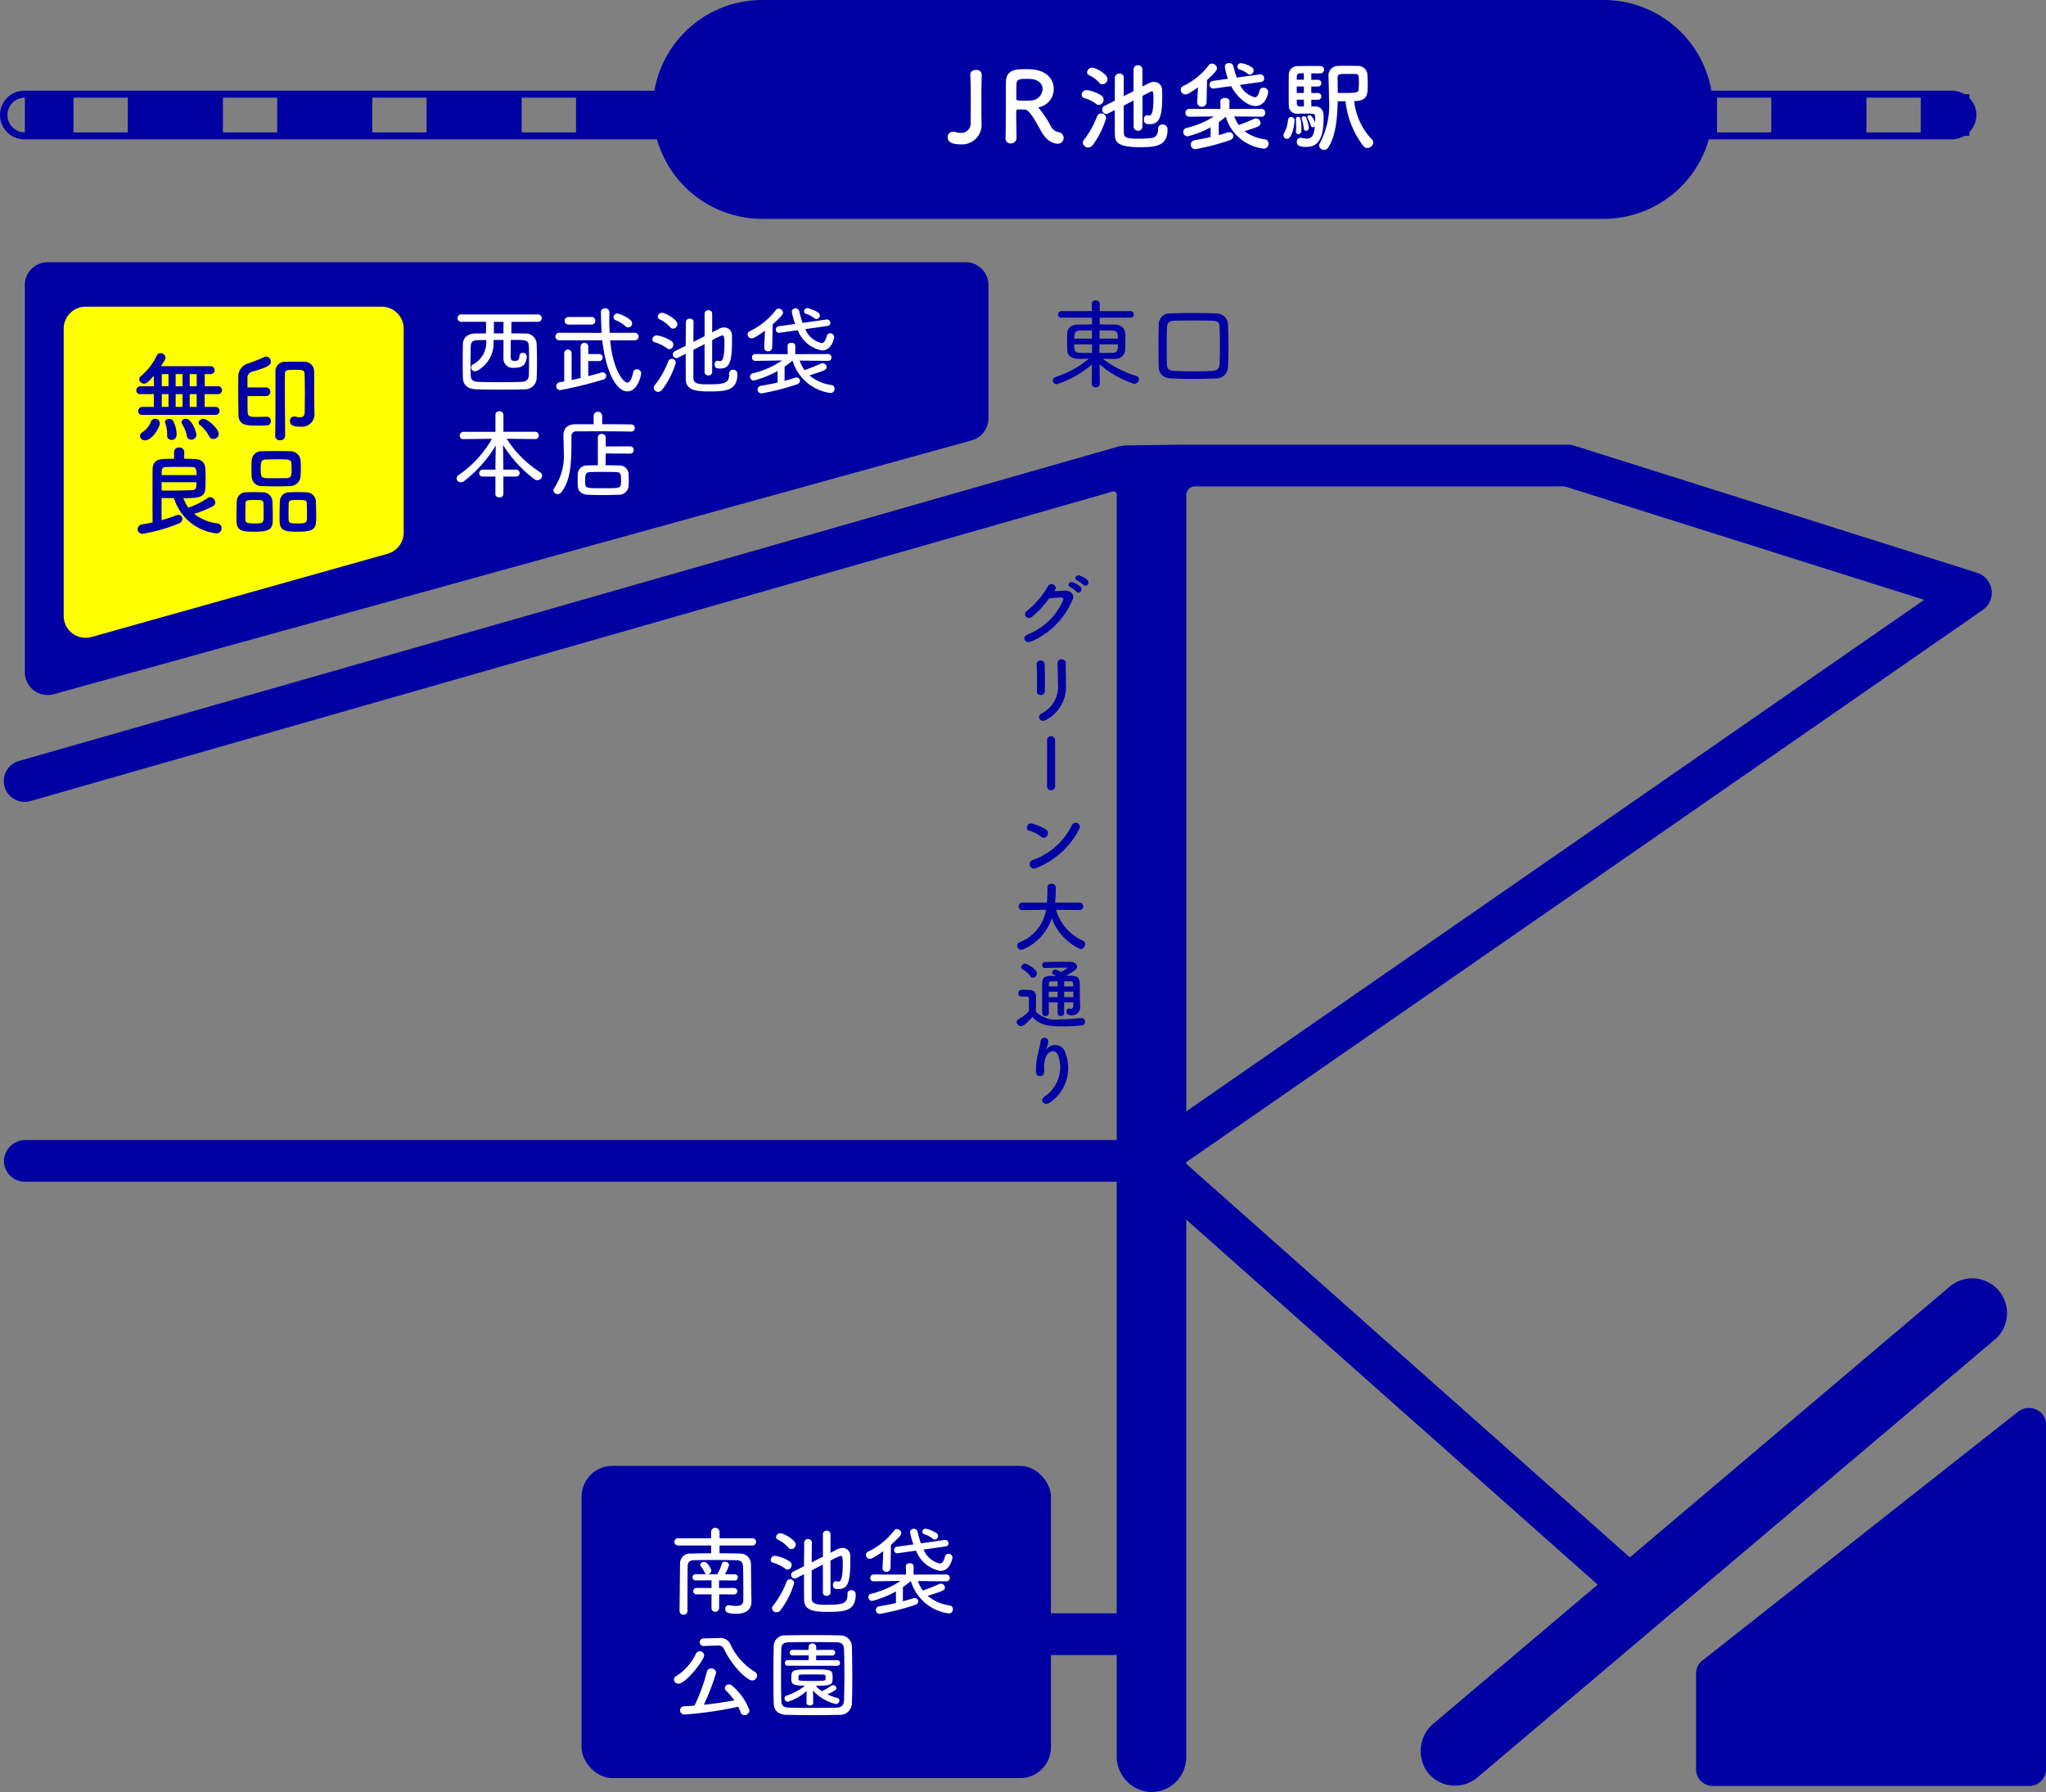
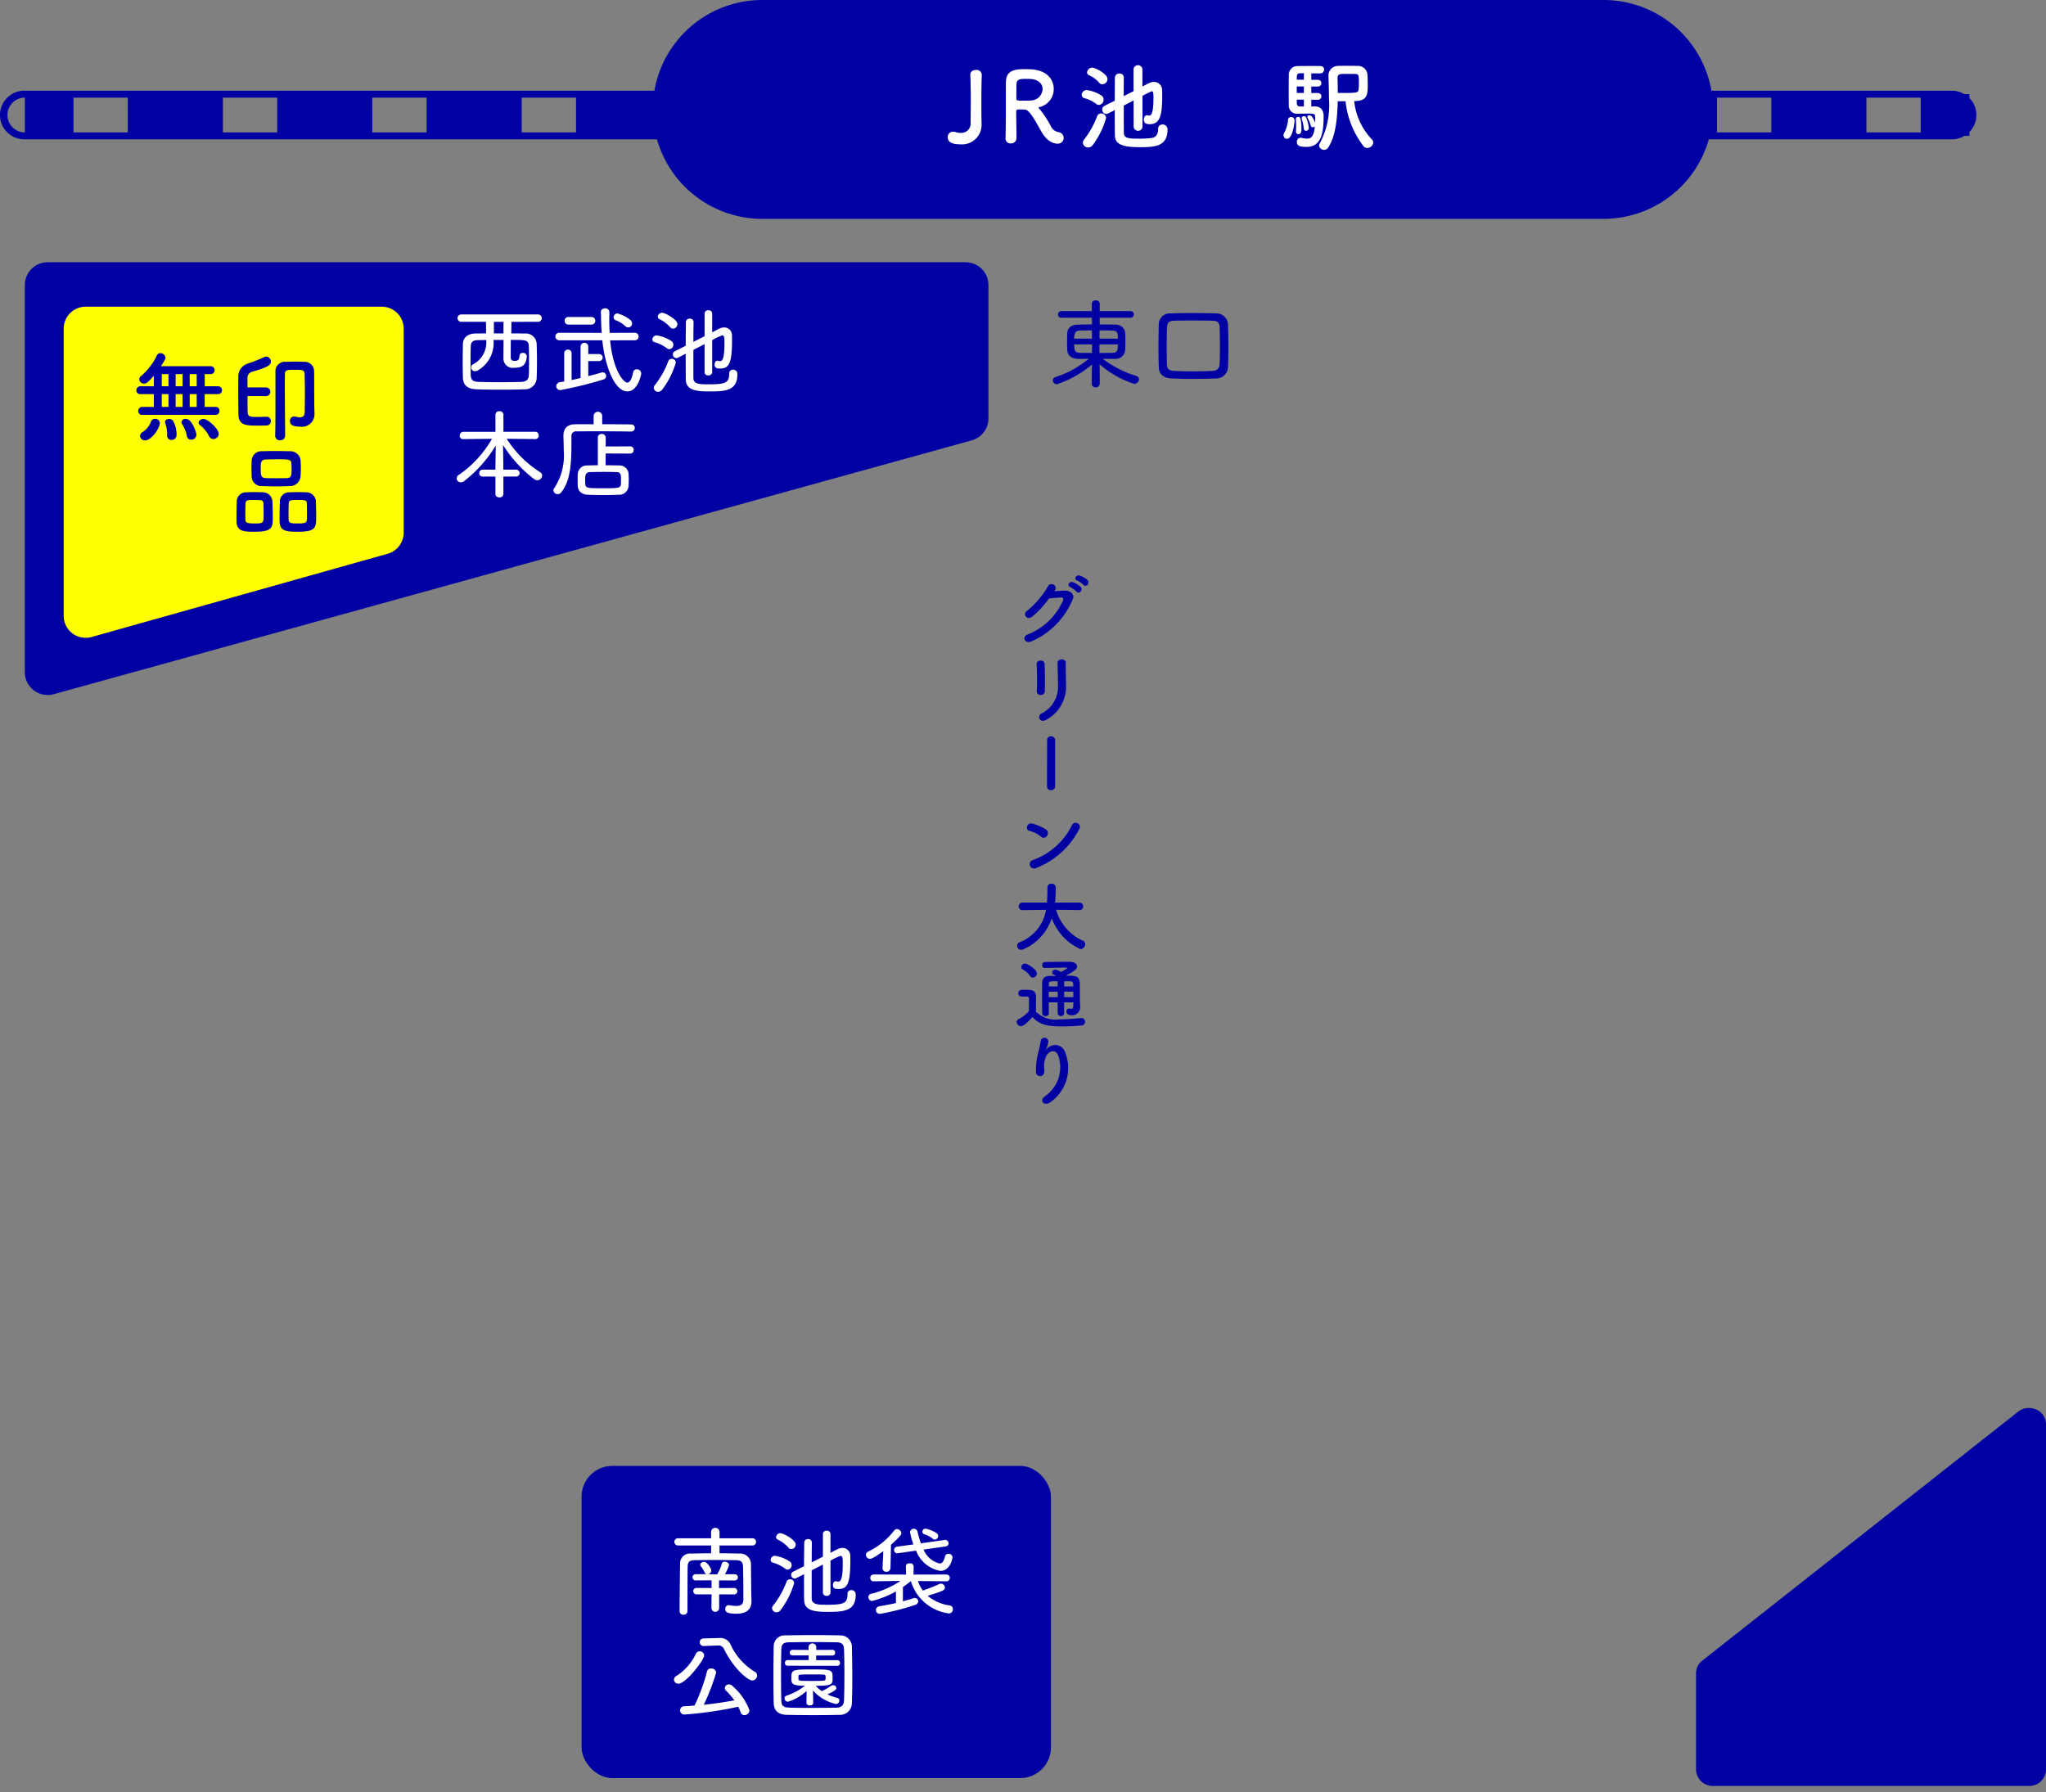
<svg xmlns="http://www.w3.org/2000/svg" viewBox="0 0 200.05 175.243">
  <rect x="0" y="0" width="200.05" height="175.243" fill="#808080" stroke="none" />
  <defs>
    <style>.a{fill:#0000a3;}.b{fill:#ff0;}.c{fill:#fff;}</style>
  </defs>
  <path class="a" d="M192.562,12.907a2.366,2.366,0,0,0,0-3.319V9.209h-.493a2.352,2.352,0,0,0-1.206-.34H2.428a2.379,2.379,0,0,0-.098,4.757q.049.001.098,0h188.435a2.352,2.352,0,0,0,1.206-.34h.493ZM21.794,9.548h5.312v3.4h-5.312Zm-9.3,3.4H7.185v-3.4h5.312Zm23.906-3.4h5.312v3.4h-5.309Zm14.609,0h5.312v3.4h-5.309Zm14.609,0h5.312v3.4h-5.309Zm14.609,0h5.312v3.4h-5.309Zm14.609,0h5.313v3.4h-5.31Zm14.609,0h5.312v3.4h-5.308Zm14.609,0h5.312v3.4h-5.312Zm14.609,0h5.312v3.4h-5.312Zm14.609,0h5.312v3.4h-5.312Zm14.609,0h5.312v3.4h-5.312Zm14.609,0h5.312v3.4h-5.312ZM.729,11.247a1.7,1.7,0,0,1,1.7-1.7v3.4A1.7,1.7,0,0,1,.729,11.247Z" />
  <path class="a" d="M74.53,0h82.259a10.702,10.702,0,0,1,10.702,10.701h0a10.702,10.702,0,0,1-10.702,10.701H74.53a10.702,10.702,0,0,1-10.702-10.701h0A10.702,10.702,0,0,1,74.53,0Z" />
  <path class="a" d="M2.428,27.877V65.736a2.231,2.231,0,0,0,2.816,2.153l89.756-24.822a2.231,2.231,0,0,0,1.646-2.157V27.877a2.231,2.231,0,0,0-2.231-2.231H4.659A2.231,2.231,0,0,0,2.428,27.877Z" />
-   <path class="a" d="M110.225,43.558a3.907,3.907,0,0,0-1.02.15L1.867,74.414a2.039,2.039,0,0,0,1.055,3.939q.034-.009.067-.019l105.822-30.272a.3.3,0,0,1,.379.286v63.136H2.543a2.116,2.116,0,0,0-2.154,1.931,2.039,2.039,0,0,0,1.927,2.145q.054.003.109.003h106.764v42.206h-8.357a2.116,2.116,0,0,0-2.151,1.93,2.039,2.039,0,0,0,1.927,2.145q.054.003.109.003h8.472v9.852a3.5,3.5,0,0,0,3.064,3.528,3.4,3.4,0,0,0,3.716-3.052q.016-.165.016-.33v-52.58l40.228,35.7-16.024,13.564a3.5,3.5,0,0,0-.577,4.821,3.4,3.4,0,0,0,4.78.523q.034-.027.067-.055l50.453-42.71a3.4,3.4,0,1,0-4.213-5.337q-.091.072-.178.15l-31.163,26.378-43.369-38.486v-.164l77.89-54.009c.019-.013.033-.03.052-.044a2.027,2.027,0,0,0,.158-.135,1.52,1.52,0,0,0,.141-.136c.041-.048.08-.1.118-.151a2.038,2.038,0,0,0,.119-.171c.031-.051.055-.107.081-.161a2.025,2.025,0,0,0,.088-.2c.007-.02.019-.038.025-.058.012-.039.015-.078.024-.117a2.042,2.042,0,0,0,.044-.211c.009-.065.013-.129.016-.194s0-.132,0-.2a1.358,1.358,0,0,0-.022-.2,1.941,1.941,0,0,0-.037-.193,1.825,1.825,0,0,0-.06-.19c-.023-.062-.045-.121-.073-.18a2.039,2.039,0,0,0-.1-.189c-.021-.035-.035-.071-.058-.105-.012-.018-.029-.031-.041-.049a2.025,2.025,0,0,0-.142-.167c-.043-.046-.084-.093-.13-.135a1.752,1.752,0,0,0-.154-.121,2.015,2.015,0,0,0-.17-.118c-.051-.03-.106-.055-.16-.081a2.018,2.018,0,0,0-.207-.089c-.02-.007-.037-.018-.057-.025l-39.417-12.439a2.037,2.037,0,0,0-.613-.094h-38.015Zm77.914,15.1-72.15,50.028V48.431a.867.867,0,0,1,.867-.867h35.886a1.622,1.622,0,0,1,.488.075Z" />
  <rect class="a" x="56.866" y="143.353" width="45.891" height="30.529" rx="3" />
  <path class="a" d="M199.131,137.86a1.745,1.745,0,0,0-1.746.142l-30.874,24.342a1.562,1.562,0,0,0-.677,1.276v9.445a1.631,1.631,0,0,0,1.671,1.587h30.874a1.631,1.631,0,0,0,1.671-1.587V139.277A1.58,1.58,0,0,0,199.131,137.86Z" />
  <path class="b" d="M6.227,32.141V60.224a2.15,2.15,0,0,0,2.732,2.07l28.944-8.141a2.15,2.15,0,0,0,1.568-2.07V32.141a2.15,2.15,0,0,0-2.15-2.15H8.378a2.15,2.15,0,0,0-2.15,2.15h-.001Z" />
  <path class="a" d="M13.921,40.572a.371.371,0,0,1-.409-.371.4.4,0,0,1,.391-.409q.009-0.0.018,0h1.123V38.544h-1.314a.363.363,0,0,1-.4-.371.4.4,0,0,1,.4-.4h1.314V36.736c-.552.657-.752.78-.952.78a.462.462,0,0,1-.476-.419.424.424,0,0,1,.171-.323,6.015,6.015,0,0,0,1.552-2.018.376.376,0,0,1,.343-.219.49.49,0,0,1,.5.447c0,.086-.048.219-.447.828h4.845a.386.386,0,1,1,0,.771h-.561v1.19h1.285a.386.386,0,1,1,0,.771h-1.291v1.247h1.057a.369.369,0,0,1,.39.39.373.373,0,0,1-.355.39q-.017.001-.035,0Zm-.234,2.075a.49.49,0,0,1,.266-.4,2.049,2.049,0,0,0,.79-.962.411.411,0,0,1,.419-.324.437.437,0,0,1,.467.4c0,.5-.8,1.7-1.438,1.7a.465.465,0,0,1-.5-.419Zm2.789-6.064h-.657v1.19h.657Zm0,1.961h-.657v1.247h.657Zm.276,4.474a.4.4,0,0,1-.41-.39q-0-.019.001-.038v-.1a3.124,3.124,0,0,0-.181-1.085.371.371,0,0,1-.029-.133c0-.2.2-.3.4-.3a.466.466,0,0,1,.39.181,2.825,2.825,0,0,1,.343,1.362.5.5,0,0,1-.486.514q-.014 0-.028,0Zm1.1-6.435h-.676v1.19h.676Zm0,1.961h-.676v1.247h.676Zm.847,4.455a.418.418,0,0,1-.428-.372,3.156,3.156,0,0,0-.467-1.152.365.365,0,0,1-.057-.181.38.38,0,0,1,.419-.333c.609,0,1.038,1.333,1.038,1.552a.5.5,0,0,1-.5.486Zm.533-6.416h-.685v1.19h.686Zm0,1.961h-.685v1.247h.686Zm1.628,4.388a.44.44,0,0,1-.409-.266,3.439,3.439,0,0,0-.9-1.1.3.3,0,0,1-.133-.238c0-.19.238-.362.485-.362.4,0,1.485.971,1.485,1.466a.524.524,0,0,1-.524.5Z" />
  <path class="a" d="M26.091,40.753a.392.392,0,0,1,.391.393l-.001.026a.411.411,0,0,1-.383.437L26.072,41.61c-.342.01-.628.01-.923.01-1.076,0-1.828-.01-1.837-1.124-.01-.685-.019-1.456-.019-2.208,0-.467,0-.933.009-1.361a1.326,1.326,0,0,1,.924-1.371,15.76,15.76,0,0,0,1.609-.638.51.51,0,0,1,.19-.048.482.482,0,0,1,.457.485c0,.257-.038.5-1.847,1a.621.621,0,0,0-.438.667v.866h1.794a.424.424,0,0,1,.041.847q-.021.001-.041,0h-1.79c0,.5,0,.99.01,1.495.009.524.228.543.876.543.286,0,.581-.009,1-.019Zm3.722-1.837c0-.752-.01-1.675-.029-2.342-.019-.409-.238-.409-.971-.409-.752,0-.952.019-.952.39,0,.2-.01.543-.01.961,0,1.685.029,4.655.029,5.1a.456.456,0,0,1-.472.44l-.028-.002a.436.436,0,0,1-.474-.394L26.904,42.635v-.019c.029-.952.029-2.189.029-3.361v-2.9a.919.919,0,0,1,1.018-.971c.362-.009.667-.019.971-.019.257,0,.523.01.838.019a.922.922,0,0,1,.953.89q.002.046-.001.091c.01.447.01,1.057.01,1.59,0,1.247.009,1.942.029,2.542v.029a1.225,1.225,0,0,1-1.38,1.2c-.857,0-1.019-.257-1.019-.543a.417.417,0,0,1,.5-.447,2.175,2.175,0,0,0,.467.076c.276,0,.476-.124.476-.552,0,0,.01-.59.01-1.342Z" />
-   <path class="a" d="M18.005,44.859l.99.029c.762.019,1.047.39,1.076.924.019.285.029.619.029.952s-.01.666-.019.971c-.029.933-.714.981-2.152.981a3.774,3.774,0,0,0,.485.932,7.69,7.69,0,0,0,1.914-.961.389.389,0,0,1,.219-.067.535.535,0,0,1,.5.514.445.445,0,0,1-.266.39,10.174,10.174,0,0,1-1.8.723,4.6,4.6,0,0,0,2.3.942.441.441,0,0,1,.381.457.5.5,0,0,1-.486.514l-.014 0a4.905,4.905,0,0,1-4.15-3.446c-.409,0-.819-.01-1.209-.01,0,.343-.009.714-.009,1.085s.009.733.009,1.076a10.552,10.552,0,0,0,1.409-.467.65.65,0,0,1,.219-.047.4.4,0,0,1,.409.39.511.511,0,0,1-.371.457,16.018,16.018,0,0,1-3.513,1,.457.457,0,0,1-.498-.412l-.002-.035a.5.5,0,0,1,.466-.476c.333-.048.666-.114,1-.19-.009-1.047-.009-2.122-.009-3.132,0-.743,0-1.447.009-2.085.01-.591.334-.952,1.038-.981.333-.019.7-.029,1.066-.029l-.009-.656v-.01a.452.452,0,0,1,.473-.43l.027.002a.457.457,0,0,1,.499.411l.001.017v.01Zm-2.209,2.3c0,.266.01.542.01.809.286.009.581.009.866.009.78,0,1.523-.019,2.132-.048.371-.009.409-.266.409-.771Zm3.427-.7c0-.5-.048-.78-.409-.79-.276-.01-.666-.01-1.085-.01-.524,0-1.085,0-1.552.019-.362.019-.371.209-.371.78Z" />
  <path class="a" d="M24.94,51.998c-1.047,0-1.771-.009-1.809-.942-.01-.162-.01-.362-.01-.571,0-.514.019-1.114.029-1.447a.894.894,0,0,1,.893-.895h.002c.266-.009.524-.019.771-.019.3,0,.581.01.876.019a.937.937,0,0,1,.942.857c.019.39.038,1.1.038,1.628C26.672,51.58,26.616,51.998,24.94,51.998Zm.819-2.779c-.019-.315-.19-.324-.885-.324-.676,0-.847.009-.866.324-.01.209-.019.647-.019,1.028,0,.238,0,.457.009.59.019.315.248.352.895.352.771,0,.885-.019.885-.666C25.778,50.123,25.772,49.495,25.759,49.219Zm2.589-1.685c-.409.019-.828.029-1.247.029-.476,0-.962-.009-1.438-.029a.961.961,0,0,1-1.053-.859q-.003-.027-.004-.055c-.009-.267-.019-.552-.019-.819s.01-.533.019-.752a.959.959,0,0,1,.991-.926l.047.003c.352-.009.771-.019,1.2-.019.514,0,1.057.01,1.552.019a1,1,0,0,1,.99.857c.019.238.029.5.029.771,0,.3-.01.6-.029.847A1.025,1.025,0,0,1,28.348,47.534Zm.162-1.7c0-.171-.009-.342-.019-.5-.019-.409-.238-.419-1.39-.419-.371,0-.752.009-1.123.019-.476.019-.486.342-.486.9,0,.666.029.9.5.924.333.009.686.009,1.028.009s.7,0,1.019-.009c.457-.019.476-.276.476-.924Zm.662,6.164c-1.066,0-1.79-.009-1.828-.942-.009-.162-.009-.362-.009-.571,0-.514.019-1.114.029-1.447a.9.9,0,0,1,.905-.895l.009 0c.276-.009.533-.019.78-.019.3,0,.581.01.876.019a.946.946,0,0,1,.952.857c.01.352.029.99.029,1.495C30.918,51.58,30.89,51.998,29.172,51.998Zm.828-2.779c-.019-.315-.171-.324-.885-.324-.647,0-.866,0-.885.324-.009.209-.019.647-.019,1.028,0,.238,0,.457.01.59.019.352.3.352.9.352.876,0,.895-.1.895-.666,0-.4-.01-1.028-.019-1.3Z" />
  <path class="c" d="M50.005,31.473c0,.266-.01.695-.01,1.133.467,0,.924,0,1.3.01a1.066,1.066,0,0,1,1.174.946q.005.05.006.101c.019.571.029,1.171.029,1.761,0,.514-.009,1.018-.029,1.485a1.143,1.143,0,0,1-1.122,1.164q-.053.001-.106-.003c-.714.029-1.552.038-2.38.038s-1.637-.009-2.313-.038c-.857-.029-1.276-.438-1.295-1.143-.009-.514-.019-1-.019-1.475,0-.59.01-1.171.019-1.8.01-.609.457-1.028,1.209-1.038.314,0,.666-.01,1.047-.01.01-.19.01-.381.01-.571s0-.39-.01-.562h-2.4a.362.362,0,1,1,0-.723h7.473a.362.362,0,1,1,.038.723.366.366,0,0,1-.038,0Zm-1.752,1.771a3.1,3.1,0,0,1-1.533,2.98.669.669,0,0,1-.276.076.366.366,0,0,1-.381-.351l-0-.011a.337.337,0,0,1,.229-.324,2.427,2.427,0,0,0,1.247-2.361c-.276,0-.543.009-.771.009-.609.01-.733.219-.743.686-.009.438-.019.952-.019,1.476,0,.428.01.856.019,1.247.019.485.19.657.828.676.524.019,1.228.029,1.97.029s1.5-.01,2.123-.029c.581-.019.752-.276.762-.7.019-.438.019-.885.019-1.352s0-.924-.019-1.371c-.029-.686-.2-.686-1.761-.686-.01.695-.01,1.628-.01,1.723,0,.133.038.333.371.333.371,0,.457-.133.485-.5a.294.294,0,0,1,.301-.286l.023.001a.356.356,0,0,1,.39.319l0.0.005v.019c-.067.895-.485,1.114-1.219,1.114a.914.914,0,0,1-1.066-.914c0-.1.01-1.085.01-1.809Zm.971-.638c0-.438.01-.866.01-1.133h-.942v1.131Z" />
  <path class="c" d="M59.661,33.283c.238,2.761,1.257,4.131,1.675,4.131.248,0,.438-.352.571-1a.346.346,0,0,1,.362-.3.414.414,0,0,1,.428.4l0,0c0,.162-.343,1.761-1.352,1.761-1.228,0-2.18-2.38-2.456-5h-4.2a.367.367,0,1,1,0-.733l4.141.01c-.047-.686-.067-1.39-.076-2.066,0-.219.2-.333.409-.333a.385.385,0,0,1,.417.349l.002.032v.01c0,.209-.009.428-.009.647,0,.438.009.895.038,1.362l2.447-.01a.367.367,0,1,1,0,.733Zm-2.142,2.028v1.472c.514-.133.981-.257,1.276-.352a.68.68,0,0,1,.124-.019.345.345,0,0,1,.352.338q0.0.007,0,.014a.371.371,0,0,1-.286.352,37.574,37.574,0,0,1-4.188,1.029.376.376,0,0,1-.408-.34l-.002-.032a.428.428,0,0,1,.409-.409l.371-.057v-2.76a.362.362,0,0,1,.724,0v2.618c.285-.057.581-.133.876-.2V33.853a.379.379,0,0,1,.752,0v.771h1.085a.343.343,0,0,1,0,.685Zm-1.923-3.57a.37.37,0,0,1-.389-.349q-.001-.011-.001-.022a.365.365,0,0,1,.358-.372q.016-0.0.032.001h2.237a.354.354,0,0,1,.371.336q.001.017,0,.035a.359.359,0,0,1-.347.371q-.012 0-.024,0Zm5.55.162a2.876,2.876,0,0,0-.933-.581.315.315,0,0,1-.219-.3.378.378,0,0,1,.371-.371,3.27,3.27,0,0,1,1.295.666.434.434,0,0,1,.143.3.378.378,0,0,1-.657.276Z" />
  <path class="c" d="M65.216,34.062a3.718,3.718,0,0,0-1.219-.6.266.266,0,0,1-.209-.266.417.417,0,0,1,.409-.4,3.562,3.562,0,0,1,1.457.561.405.405,0,0,1,.181.343.432.432,0,0,1-.391.447.343.343,0,0,1-.228-.086Zm-.866,4.256a.422.422,0,0,1-.428-.4.409.409,0,0,1,.1-.248,8.655,8.655,0,0,0,1.323-2.351.363.363,0,0,1,.333-.229.386.386,0,0,1,.4.372l0.0.009a8.088,8.088,0,0,1-1.329,2.627.5.5,0,0,1-.4.219Zm1.181-6.312a3.261,3.261,0,0,0-1.047-.79.292.292,0,0,1-.171-.248.42.42,0,0,1,.428-.381c.285,0,1.495.647,1.495,1.114a.448.448,0,0,1-.428.438.363.363,0,0,1-.276-.133Zm3.36,1.647-1.095.561v2.742c0,.61.609.628,1.419.628,1.723,0,2.085-.123,2.085-1.066a.339.339,0,0,1,.362-.362.406.406,0,0,1,.438.428c0,1.666-1.209,1.694-2.808,1.694-1.428,0-2.228-.2-2.237-1.19-.01-.571-.01-1.513-.01-2.494l-.762.39a.363.363,0,0,1-.162.038.356.356,0,0,1-.333-.362.333.333,0,0,1,.2-.314l1.057-.533c0-.885.019-1.742.019-2.3a.352.352,0,0,1,.351-.353q.015-0.0.03.001a.34.34,0,0,1,.37.308l.001.025v.004c-.01.457-.019,1.161-.019,1.933l1.095-.552V30.673a.34.34,0,0,1,.346-.334l.025.001a.335.335,0,0,1,.371.333v1.825c.286-.143.514-.267.638-.333a1.152,1.152,0,0,1,.533-.143.747.747,0,0,1,.761.732q0.0.019-0.0.039c.01.114.01.238.01.381,0,2.218-.228,2.865-1.161,2.865-.248,0-.543,0-.543-.4,0-.181.1-.362.276-.362a.235.235,0,0,1,.076.01.588.588,0,0,0,.171.029c.228,0,.438-.209.438-1.742,0-.438,0-.78-.21-.78a5.59,5.59,0,0,0-.99.476v3.128a.337.337,0,0,1-.358.315l-.013-.001a.332.332,0,0,1-.369-.29l-.002-.024Z" />
-   <path class="c" d="M74.797,32.339c-.99.714-1.2.752-1.314.752a.39.39,0,0,1-.381-.39.354.354,0,0,1,.229-.324,7.061,7.061,0,0,0,2.523-2.047.349.349,0,0,1,.286-.152.441.441,0,0,1,.419.409c0,.124-.067.276-1.009,1.133l-.047,2.256a.385.385,0,0,1-.389.381l-.011-0a.352.352,0,0,1-.38-.322q-.001-.015-.001-.03v-.029Zm3.389,2.923a3.211,3.211,0,0,0,.486.933c.39-.143,1.171-.428,1.589-.638a.376.376,0,0,1,.172-.038.4.4,0,0,1,.39.371c0,.286-.19.343-1.685.819a4.219,4.219,0,0,0,2.161.943.351.351,0,0,1,.3.371.39.39,0,0,1-.371.409q-.01.001-.02 0a4.489,4.489,0,0,1-3.713-3.16c-.266.209-.523.409-.781.581v1.39c.381-.1.723-.2,1.009-.3a.378.378,0,0,1,.143-.029.348.348,0,0,1,.352.333.397.397,0,0,1-.3.343,23.976,23.976,0,0,1-3.427.875.379.379,0,0,1-.417-.337l-.002-.034a.384.384,0,0,1,.352-.372c.524-.086,1.085-.19,1.609-.314V36.279a9.7,9.7,0,0,1-2.323.933.371.371,0,0,1-.371-.371h0a.329.329,0,0,1,.266-.333,9.015,9.015,0,0,0,2.875-1.257l-2.628.038h-.01a.309.309,0,0,1-.315-.303q-0-.015.001-.03a.316.316,0,0,1,.298-.333q.013-.001.026-0l3.17.01-.019-.809v-.01a.323.323,0,0,1,.381-.285.33.33,0,0,1,.381.285v.01l-.01.809,3.227-.01a.309.309,0,0,1,.315.303q0.0.015-.001.03a.314.314,0,0,1-.294.332q-.01.001-.02.001Zm.552-3.075a2.274,2.274,0,0,0,1.581,1.361c.219,0,.381-.171.514-.685a.329.329,0,0,1,.333-.267.388.388,0,0,1,.4.352c0,.038-.19,1.323-1.19,1.323a3.117,3.117,0,0,1-2.367-1.98l-1.761.248c-.019,0-.047.01-.067.01a.315.315,0,0,1-.324-.306q-0-.009,0-.018a.325.325,0,0,1,.3-.324l1.59-.219a6.965,6.965,0,0,1-.333-1.219.378.378,0,0,1,.723-.076,10.599,10.599,0,0,0,.343,1.19l2.323-.333h.057a.328.328,0,0,1,.324.332l0,.001a.3.3,0,0,1-.276.3Zm.9-1.057a2.378,2.378,0,0,0-.819-.438.265.265,0,0,1-.2-.257.3.3,0,0,1,.299-.301q.013,0,.025.001a3.2,3.2,0,0,1,1.067.438.345.345,0,0,1,.152.276.354.354,0,0,1-.333.352.288.288,0,0,1-.19-.076Z" />
  <path class="c" d="M49.22,46.603v1.714a.349.349,0,0,1-.372.325L48.83,48.64c-.2,0-.39-.1-.39-.323V46.603h-1.235a.323.323,0,0,1-.351-.293q-.001-.016-.001-.031a.345.345,0,0,1,.338-.352c.005-0.0.009-0.0.014,0h1.237v-.3l.029-2.056a12.6,12.6,0,0,1-3.113,3.494.485.485,0,0,1-.3.1.4.4,0,0,1-.409-.381.428.428,0,0,1,.209-.342,10.661,10.661,0,0,0,3.246-3.532l-2.784.032h-.009a.327.327,0,0,1-.362-.333.367.367,0,0,1,.354-.38c.006-0.0.012-0.0.017-0h3.123V40.558a.35.35,0,0,1,.357-.343l.024.001a.361.361,0,0,1,.398.319l.002.023v1.666h3.1a.341.341,0,0,1,.352.329q.001.016-0.0.033a.331.331,0,0,1-.343.352h-.01l-2.779-.029a10.556,10.556,0,0,0,3.265,3.265.4.4,0,0,1,.2.333.478.478,0,0,1-.467.457.533.533,0,0,1-.3-.1,12.619,12.619,0,0,1-3.056-3.351l.029,2.1v.314h1.255a.338.338,0,1,1,0,.676Z" />
  <path class="c" d="M61.699,42.205c-.733-.019-2.256-.029-3.532-.029-.733,0-1.39.009-1.771.009a.455.455,0,0,0-.524.505v.215c0,2.219-.019,3.979-.98,5.226a.435.435,0,0,1-.362.19.409.409,0,0,1-.419-.371.307.307,0,0,1,.067-.19,5.813,5.813,0,0,0,.942-3.694c0-.476-.019-.961-.029-1.418v-.029c0-.723.352-1.123,1.2-1.133h1.751v-.8a.419.419,0,0,1,.838,0v.8c1.1,0,2.2.01,2.818.019a.348.348,0,1,1,.01.695Zm-2.475,2.142-.009,1.152c.447,0,.9.009,1.313.019a.885.885,0,0,1,.933.8c.01.19.019.381.019.581s-.009.391-.019.609a.925.925,0,0,1-.971.877l-.01-.001c-.524.019-1.038.029-1.533.029s-.98-.009-1.456-.029c-.647-.029-.981-.381-1-.866-.01-.2-.01-.372-.01-.524,0-.219,0-.419.01-.619a.892.892,0,0,1,.922-.861q.03.001.059.004c.3-.01.628-.019.981-.019V42.786a.352.352,0,0,1,.351-.353q.015,0,.03.001a.366.366,0,0,1,.389.341l.001.011v.876l2.38-.01a.337.337,0,0,1,.358.353.342.342,0,0,1-.331.352q-.015 0-.031-0Zm1.495,2.59c0-.543,0-.752-.466-.771-.324-.009-.733-.019-1.143-.019-.5,0-1.019.01-1.428.019-.447.009-.467.352-.467.78,0,.124,0,.248.01.372.029.428.219.428,1.714.428,1.542,0,1.751,0,1.771-.428.008-.134.008-.258.008-.382Z" />
  <path class="a" d="M107.527,37.542a.357.357,0,0,1-.379.334l-.011-.001a.352.352,0,0,1-.388-.311l-.002-.022.019-1.894a10.254,10.254,0,0,1-3.418,1.923.393.393,0,0,1-.409-.371c0-.133.086-.267.3-.342a9.508,9.508,0,0,0,3.218-1.78c-.314.009-.619.019-.885.019-.3,0-1.171-.01-1.219-.847-.01-.238-.019-.543-.019-.847s.01-.609.019-.828c.019-.4.276-.809,1-.828.381-.01.885-.019,1.418-.019l-.009-.657h-2.97a.308.308,0,0,1-.343-.314.327.327,0,0,1,.321-.333c.007-0.0.015,0,.022 0h2.97l-.01-.7a.352.352,0,0,1,.351-.353q.015-0.0.03.001a.369.369,0,0,1,.399.336l.001.016-.009.7h3a.324.324,0,1,1,0,.647h-3v.657c.543,0,1.075.009,1.532.019a.924.924,0,0,1,.962.762c.009.209.019.485.019.762,0,.343-.01.695-.019.961a.952.952,0,0,1-1.009.866h-.209c-.314,0-.647-.01-.981-.019a10.319,10.319,0,0,0,3.275,1.685.35.35,0,0,1,.276.333.481.481,0,0,1-.485.438,9.589,9.589,0,0,1-3.37-1.913c.01.923.019,1.913.019,1.913Zm-.762-5.235c-.457,0-.895.009-1.219.019-.5.019-.514.467-.514.79h1.733Zm.01,1.371h-1.742c0,.485.019.809.524.828.352.01.78.01,1.219.01Zm.723,0v.838c.448,0,.895,0,1.285-.01.514,0,.514-.362.514-.828Zm1.8-.562c0-.133-.01-.248-.01-.352-.009-.276-.162-.428-.514-.438-.324-.01-.78-.019-1.266-.019v.809Z" />
  <path class="a" d="M116.661,30.612c.742,0,1.5.01,2.265.038a1.121,1.121,0,0,1,1.143,1.085c.029.686.038,1.419.038,2.132s-.01,1.409-.038,2a1.146,1.146,0,0,1-1.15,1.142l-.021-0c-.79.029-1.59.048-2.38.048-.666,0-1.333-.019-1.98-.048-.79-.038-1.219-.428-1.237-1.114-.019-.619-.029-1.266-.029-1.933q0-1.113.029-2.275a1.071,1.071,0,0,1,1.099-1.042q.036.001.072.004C115.185,30.621,115.918,30.612,116.661,30.612Zm-1.742,5.664c.571.029,1.219.038,1.856.038.59,0,1.18-.01,1.723-.038s.733-.266.752-.723c.019-.5.029-1.028.029-1.571,0-.686-.01-1.362-.029-1.933-.01-.514-.2-.676-.7-.686-.619-.019-1.276-.019-1.913-.019s-1.257,0-1.8.019-.714.19-.733.686c-.019.571-.029,1.18-.029,1.78s.009,1.209.019,1.761.234.657.824.686Z" />
  <path class="c" d="M73.476,156.592v.038c0,.6-.333,1.181-1.466,1.181-.971,0-1.095-.2-1.095-.476a.337.337,0,0,1,.311-.361l.022-.001c.019,0,.048.009.067.009a4.41,4.41,0,0,0,.666.066c.419,0,.695-.133.7-.571v-.78c0-.819-.01-1.742-.029-2.466-.019-.447-.152-.648-.685-.657-.667-.009-1.371-.019-2.056-.019s-1.361.01-1.98.019c-.543.009-.685.181-.695.647-.019,1.219-.01,2.837-.019,4.35a.348.348,0,0,1-.361.334l-.02-.001a.357.357,0,0,1-.389-.322l-.001-.011c.01-1.437.029-3.3.047-4.693a.974.974,0,0,1,1.095-.952c.619-.01,1.276-.029,1.942-.029v-.762h-3.213a.358.358,0,0,1-.38-.334l-.001-.018a.353.353,0,0,1,.353-.353l.028.001h3.208v-.609a.414.414,0,1,1,.828,0h0v.609h3.218a.339.339,0,0,1,.352.325q.001.013,0,.027a.334.334,0,0,1-.352.352h-3.218v.762c.666,0,1.333.019,1.989.029a1.042,1.042,0,0,1,1.084.998l.001.03c.009.723.019,2.284.029,2.732Zm-3.16-.676v1.333a.376.376,0,0,1-.752,0l.009-1.333h-1.457a.315.315,0,0,1-.332-.296c-0-.006-.001-.012-.001-.019a.31.31,0,0,1,.305-.315q.014-0.0.028.001l1.456.009v-.752l-1.542.01a.305.305,0,1,1,0-.609h1.057a.255.255,0,0,1-.181-.162,3.059,3.059,0,0,0-.39-.628.253.253,0,0,1-.047-.133c0-.152.19-.285.381-.285.333,0,.7.714.7.838a.406.406,0,0,1-.314.372l.676.009h.209l.019-.029a3.768,3.768,0,0,0,.438-1.019.263.263,0,0,1,.286-.181c.19,0,.419.123.419.323a3.7,3.7,0,0,1-.409.9h.952a.305.305,0,1,1,0,.609l-1.523-.01v.752l1.456-.009a.31.31,0,0,1,.332.286q.001.014.001.028a.315.315,0,0,1-.314.316l-.019-.001Z" />
  <path class="c" d="M76.784,153.412a3.711,3.711,0,0,0-1.219-.6.267.267,0,0,1-.209-.267.416.416,0,0,1,.409-.4,3.557,3.557,0,0,1,1.457.561.4.4,0,0,1,.181.342.431.431,0,0,1-.391.447.342.342,0,0,1-.228-.086Zm-.866,4.255a.422.422,0,0,1-.428-.4.409.409,0,0,1,.1-.248,8.653,8.653,0,0,0,1.323-2.351.363.363,0,0,1,.333-.229.386.386,0,0,1,.4.372l0.0.009a8.087,8.087,0,0,1-1.323,2.628.494.494,0,0,1-.405.22Zm1.181-6.312a3.254,3.254,0,0,0-1.047-.79.293.293,0,0,1-.171-.248.42.42,0,0,1,.428-.381c.285,0,1.495.647,1.495,1.114a.448.448,0,0,1-.428.438.362.362,0,0,1-.278-.132Zm3.36,1.647-1.095.561v2.742c0,.609.609.628,1.419.628,1.723,0,2.085-.123,2.085-1.066a.339.339,0,0,1,.362-.362.406.406,0,0,1,.438.428c0,1.666-1.209,1.694-2.808,1.694-1.428,0-2.228-.2-2.237-1.189-.01-.571-.01-1.514-.01-2.494l-.762.39a.362.362,0,0,1-.162.038.356.356,0,0,1-.333-.362.333.333,0,0,1,.2-.314l1.057-.534c0-.885.019-1.741.019-2.3a.352.352,0,0,1,.351-.353q.015-0.0.03.001a.34.34,0,0,1,.37.308l.001.025v.009c-.01.457-.019,1.161-.019,1.933l1.095-.552v-2.209a.34.34,0,0,1,.346-.334l.025.001a.335.335,0,0,1,.371.333v1.828c.286-.143.514-.267.638-.333a1.152,1.152,0,0,1,.533-.143.747.747,0,0,1,.761.732q0.0.019-0.0.039c.01.114.01.238.01.38,0,2.218-.228,2.866-1.161,2.866-.248,0-.543,0-.543-.4,0-.181.1-.362.276-.362a.228.228,0,0,1,.076.01.6.6,0,0,0,.171.029c.228,0,.438-.21.438-1.742,0-.438,0-.78-.21-.78a5.59,5.59,0,0,0-.99.476v3.123a.337.337,0,0,1-.358.315l-.013-.001a.332.332,0,0,1-.369-.29l-.002-.024Z" />
  <path class="c" d="M86.364,151.69c-.99.714-1.2.752-1.314.752a.39.39,0,0,1-.381-.39.354.354,0,0,1,.229-.323,7.065,7.065,0,0,0,2.523-2.047.349.349,0,0,1,.286-.153.441.441,0,0,1,.419.41c0,.123-.067.276-1.009,1.133l-.047,2.256a.385.385,0,0,1-.389.381l-.011-0a.352.352,0,0,1-.38-.322q-.001-.015-.001-.03v-.032Zm3.389,2.923a3.214,3.214,0,0,0,.485.932c.39-.143,1.171-.428,1.59-.638a.375.375,0,0,1,.172-.038.4.4,0,0,1,.39.371c0,.286-.19.343-1.685.819a4.222,4.222,0,0,0,2.161.942.351.351,0,0,1,.3.371.39.39,0,0,1-.369.409c-.007 0-.014.001-.022.001a4.489,4.489,0,0,1-3.713-3.16c-.266.21-.523.409-.78.581v1.39c.381-.1.723-.2,1.009-.295a.378.378,0,0,1,.143-.029.348.348,0,0,1,.352.333.397.397,0,0,1-.3.343,23.98,23.98,0,0,1-3.427.875.379.379,0,0,1-.417-.337l-.002-.034a.384.384,0,0,1,.352-.372c.524-.086,1.085-.19,1.609-.314V155.63a9.689,9.689,0,0,1-2.323.933.371.371,0,0,1-.371-.371h0a.329.329,0,0,1,.266-.333,9.015,9.015,0,0,0,2.875-1.257l-2.628.038h-.01a.309.309,0,0,1-.315-.303q-0-.015.001-.03a.316.316,0,0,1,.298-.333q.013-.001.026-0l3.17.009-.019-.809v-.01c0-.19.19-.295.381-.285a.33.33,0,0,1,.381.285v.01l-.01.809,3.227-.009a.309.309,0,0,1,.315.303q0.0.015-.001.03a.315.315,0,0,1-.296.332l-.018.001Zm.552-3.075a2.275,2.275,0,0,0,1.581,1.361c.219,0,.381-.171.514-.686a.329.329,0,0,1,.333-.267.388.388,0,0,1,.4.352c0,.039-.19,1.323-1.19,1.323a3.118,3.118,0,0,1-2.371-1.98l-1.761.248c-.019,0-.047.01-.067.01a.315.315,0,0,1-.324-.306q-0-.009,0-.018a.325.325,0,0,1,.3-.324l1.59-.219a6.956,6.956,0,0,1-.333-1.219.378.378,0,0,1,.723-.076,10.616,10.616,0,0,0,.343,1.19l2.323-.333h.057a.328.328,0,0,1,.324.332l0,.001a.3.3,0,0,1-.276.3Zm.9-1.057a2.372,2.372,0,0,0-.819-.437.265.265,0,0,1-.2-.257.3.3,0,0,1,.304-.296l.02.001a3.191,3.191,0,0,1,1.067.438.344.344,0,0,1,.152.276.354.354,0,0,1-.333.352.286.286,0,0,1-.19-.076Z" />
  <path class="c" d="M65.898,164.26a.42.42,0,0,1,.219-.352,5.187,5.187,0,0,0,1.923-2.18.432.432,0,0,1,.371-.248.438.438,0,0,1,.438.409c0,.438-1.771,2.761-2.523,2.761A.414.414,0,0,1,65.898,164.26Zm1.009,3.408a.405.405,0,0,1-.01-.81c.324-.009.666-.038,1.009-.066a17.488,17.488,0,0,0,1.219-3.332.386.386,0,0,1,.4-.3.466.466,0,0,1,.5.4,21.501,21.501,0,0,1-1.209,3.151c1.038-.1,2.085-.267,2.989-.429a7.083,7.083,0,0,0-.809-.942.363.363,0,0,1-.124-.257.392.392,0,0,1,.409-.362.446.446,0,0,1,.3.124,5.76,5.76,0,0,1,1.695,2.408.492.492,0,0,1-.485.476.386.386,0,0,1-.381-.3,3.645,3.645,0,0,0-.228-.524,36.498,36.498,0,0,1-5.274.762Zm1.9-6.7h-.019a.371.371,0,1,1,0-.743l1.5-.038h.047a1.07,1.07,0,0,1,1.076.591,6.087,6.087,0,0,0,2.38,2.7.445.445,0,0,1,.238.381.492.492,0,0,1-.485.476c-.448,0-1.856-1.228-2.761-3.084a.585.585,0,0,0-.609-.333h-.047Z" />
  <path class="c" d="M82.134,167.697c-.78.019-1.628.029-2.466.029-.952,0-1.894-.01-2.77-.029-.819-.019-1.228-.438-1.247-1.124-.019-.7-.029-1.542-.029-2.418,0-1.1.01-2.257.029-3.208a1.074,1.074,0,0,1,1.123-1.022l.048.003c.828-.019,1.713-.029,2.618-.029s1.828.009,2.713.029a1.117,1.117,0,0,1,1.142,1.092l0.0.008c.019.952.038,2.037.038,3.093,0,.857-.01,1.7-.038,2.428a1.152,1.152,0,0,1-1.152,1.152l-.009,0Zm-2.713-.679c.771,0,1.571-.009,2.342-.019.552-.01.742-.276.761-.724.029-.761.038-1.627.038-2.494s-.009-1.742-.038-2.484c-.019-.486-.2-.686-.752-.695-.723-.01-1.542-.019-2.351-.019s-1.609.009-2.275.019c-.561.009-.743.209-.752.695-.019.771-.029,1.666-.029,2.541s.009,1.742.029,2.466c.019.514.19.676.847.695s1.409.019,2.18.019Zm-.552-1.657a4.911,4.911,0,0,1-1.828,1.057.345.345,0,0,1-.333-.343.259.259,0,0,1,.181-.248,5.743,5.743,0,0,0,1.818-.98c-1.257,0-1.333-.171-1.333-.733,0-.828.086-.856,2.028-.856s2.009.019,2.009.838c0,.628-.047.761-1.647.761a3.1,3.1,0,0,0,.59.524,4.68,4.68,0,0,0,.9-.524.345.345,0,0,1,.19-.057.318.318,0,0,1,.333.276c0,.086,0,.228-.876.619a5.072,5.072,0,0,0,.971.352.244.244,0,0,1,.2.248.341.341,0,0,1-.339.343h-.004a4.236,4.236,0,0,1-2.237-1.323l.019,1.219c0,.162-.162.248-.324.248s-.333-.086-.333-.248Zm-1.856-2.466a.256.256,0,0,1-.267-.245.259.259,0,0,1,.001-.031.262.262,0,0,1,.248-.276q.009-0.0.018-0h2.056v-.457h-1.58a.257.257,0,0,1-.268-.246q-.001-.011,0-.022a.262.262,0,0,1,.248-.276c.006-0.0.012-0.0.018-0l1.571.009v-.3a.378.378,0,0,1,.752,0v.3l1.59-.009a.255.255,0,0,1,.258.252q0.0.012-.001.024a.26.26,0,0,1-.243.276l-.014 0h-1.6v.457h2.075a.255.255,0,0,1,.258.252q0.0.012-.001.024a.26.26,0,0,1-.243.276l-.014 0Zm3.713,1.161c0-.219,0-.3-.333-.3-.3-.009-.742-.009-1.171-.009-1.085,0-1.133.019-1.152.153v.3c0,.171.124.181,1.314.181s1.323-.009,1.333-.171a.721.721,0,0,0,.004-.15Z" />
  <path class="a" d="M103.079,57.817c.322-.022.688-.044.987-.06.576-.03,1.077.374.8.9a7.678,7.678,0,0,1-4.045,4.082c-.635.247-.942-.486-.322-.7a6.264,6.264,0,0,0,3.447-3.334c.06-.142,0-.284-.18-.277-.314.007-.86.06-1.2.1a9.076,9.076,0,0,1-1.682,1.809c-.5.336-.942-.314-.434-.628a8.7,8.7,0,0,0,2.034-2.4c.247-.419.995-.06.643.441Zm1.57-.4c-.381-.157-.082-.605.262-.479a2.319,2.319,0,0,1,.74.449c.292.314-.142.771-.389.479a2.66,2.66,0,0,0-.613-.449Zm.68-.643c-.381-.149-.112-.6.239-.486a2.392,2.392,0,0,1,.755.426c.3.3-.127.771-.381.486a2.745,2.745,0,0,0-.613-.427Z" />
  <path class="a" d="M101.763,67.969a.366.366,0,0,1-.389-.381c.045-.74.023-1.914-.015-2.624-.022-.464.748-.5.778-.03.037.673.037,1.951.022,2.647a.386.386,0,0,1-.384.388c-.005,0-.011-0-.016-0Zm.06,1.81a2.915,2.915,0,0,0,1.622-2.849c0-.583-.037-1.511-.037-2.1,0-.486.807-.456.8,0-.015.636.022,1.473.022,2.093a3.68,3.68,0,0,1-1.936,3.47C101.681,70.744,101.352,70.041,101.823,69.779Z" />
  <path class="a" d="M102.383,72.385a.36.36,0,0,1,.381-.382.383.383,0,0,1,.4.366l0.0.016v4.508a.376.376,0,0,1-.37.382q-.015 0-.03-.001a.366.366,0,0,1-.389-.342.361.361,0,0,1-0-.039Z" />
  <path class="a" d="M101.763,81.804a2.762,2.762,0,0,0-1.107-.553c-.449-.1-.261-.86.307-.7a4.746,4.746,0,0,1,1.316.568.442.442,0,0,1,.103.616l-.003.005a.4.4,0,0,1-.613.068Zm-.464,3.087a.428.428,0,1,1-.254-.807,6.809,6.809,0,0,0,3.768-3.395.408.408,0,1,1,.68.441,7.947,7.947,0,0,1-4.195,3.76Z" />
  <path class="a" d="M105.524,88.997l-2.265-.031a4.748,4.748,0,0,0,2.617,3.028.359.359,0,0,1,.232.336.5.5,0,0,1-.471.486,5.333,5.333,0,0,1-2.8-3.02,5.022,5.022,0,0,1-2.789,3.043.489.489,0,0,1-.194.045.407.407,0,0,1-.4-.4.371.371,0,0,1,.254-.344,4.094,4.094,0,0,0,2.565-3.17l-2.288.031h-.008a.349.349,0,0,1-.373-.323.353.353,0,0,1-.001-.036.362.362,0,0,1,.349-.374q.016-.001.032 0h2.385c.045-.666.045-1.13.045-1.189v-.307a.357.357,0,0,1,.4-.351.378.378,0,0,1,.411.342l0.0.002v.165c0,.351-.015.7-.038,1.047l-.022.292h2.37a.359.359,0,0,1,.374.344q0.0.011 0.0.022a.353.353,0,0,1-.34.366q-.013.001-.026,0Z" />
  <path class="a" d="M99.819,100.352a.422.422,0,0,1-.411-.4.321.321,0,0,1,.187-.284,3.583,3.583,0,0,0,1-.777c.008-.336.015-.629.015-.913v-.307c0-.194-.09-.216-.344-.216h-.292c-.142,0-.411-.008-.411-.322a.32.32,0,0,1,.304-.336l.01-0c.269,0,.479,0,.725.007.479.015.7.224.7.7,0,.434-.015.95-.015,1.428a2.689,2.689,0,0,0,2.28.755c.748,0,1.563-.082,2.131-.127h.038a.349.349,0,0,1,.359.339q0.0.01,0,.019a.366.366,0,0,1-.366.366l-.008-0c-.464.045-1.151.09-1.839.09-1.742,0-2.288-.254-2.938-.919C100.574,99.881,100.108,100.352,99.819,100.352Zm.912-4.9a2.239,2.239,0,0,0-.733-.65.261.261,0,0,1-.15-.232.383.383,0,0,1,.381-.336c.224,0,1.159.575,1.159.957a.436.436,0,0,1-.4.419.3.3,0,0,1-.254-.157Zm4.217,2.572h-.9v1.054a.319.319,0,0,1-.636,0V98.024h-.867c0,.336,0,.688.007,1.039v.008a.3.3,0,0,1-.299.301q-.011,0-.023-.001a.316.316,0,0,1-.329-.303l-0-.004c-.007-.441-.007-.875-.007-1.3,0-.575,0-1.129.007-1.645.008-.456.247-.68.77-.68.2,0,.4-.008.6-.008a1.728,1.728,0,0,0-.269-.134.185.185,0,0,1-.134-.18.339.339,0,0,1,.329-.3,1.552,1.552,0,0,1,.531.239,3.048,3.048,0,0,0,.65-.4c0-.023-.023-.03-.067-.03-.531,0-1.548.015-2.138.037h-.015a.259.259,0,0,1-.255-.263l.001-.021a.273.273,0,0,1,.244-.299l.018-.001c.785-.023,1.7-.023,2.437-.023.456,0,.71.216.71.456,0,.209-.187.449-1.121.9,1.144,0,1.39.037,1.39.972,0,1.226.008,1.57.03,1.974v.067a.782.782,0,0,1-.808.86c-.247,0-.538-.068-.538-.374a.263.263,0,0,1,.241-.284l.006-0a.194.194,0,0,1,.067.008.581.581,0,0,0,.157.022c.12,0,.209-.074.209-.4Zm-1.533-1.047h-.867c0,.172-.008.352-.008.538h.875Zm0-1.017c-.792,0-.86,0-.86.247l-.007.261h.867Zm1.525.508c0-.1-.008-.186-.008-.261a.232.232,0,0,0-.254-.24c-.209-.007-.419-.007-.628-.007v.508Zm-.89.508v.538h.9c0-.172-.008-.358-.008-.538Z" />
  <path class="a" d="M102.181,107.2a3.443,3.443,0,0,0,1.3-3.933c-.247-.747-.957-.471-1.174-.007a2.469,2.469,0,0,0-.194,1.413c.037.725-.77.718-.815.18a6.661,6.661,0,0,1,.172-1.728c.082-.381.224-.875.284-1.331a.377.377,0,0,1,.748.067,2.245,2.245,0,0,1-.194.7c-.1.2-.023.1.052.007a1.046,1.046,0,0,1,1.824.449,4.083,4.083,0,0,1-1.48,4.771C102.099,108.232,101.553,107.611,102.181,107.2Z" />
  <path class="c" d="M94.919,9.853c0-.847-.01-1.675-.048-2.513-.01-.248.143-.5.571-.5a.495.495,0,0,1,.549.434l.003.033v.019c-.029.876-.038,1.761-.038,2.685,0,.657,0,1.342.019,2.056v.067a1.909,1.909,0,0,1-2.066,1.98c-.781,0-1.247-.2-1.247-.7a.514.514,0,0,1,.494-.533q.019-.001.039,0a.784.784,0,0,1,.248.038,1.569,1.569,0,0,0,.5.076.912.912,0,0,0,.961-.99C94.909,11.253,94.919,10.548,94.919,9.853Z" />
  <path class="c" d="M100.2,10.713c-.124,0-.343-.01-.524-.01s-.314.01-.314.181c0,.714.029,2.275.029,2.618a.529.529,0,0,1-.533.525l-.028-.001a.48.48,0,0,1-.513-.445l-.001-.031v-.019c.029-.885.029-2.018.029-3.065,0-2.056,0-2.094.01-2.484.029-1.219,1.114-1.219,1.913-1.219.219,0,.438.009.581.019,1.542.1,2.18,1.009,2.18,1.9a1.8,1.8,0,0,1-1.39,1.79c-.067.019-.1.029-.1.057s.067.086.133.162a10.387,10.387,0,0,1,1.066,1.628,1.041,1.041,0,0,0,.781.609.565.565,0,0,1-.114,1.123c-.152,0-.933-.029-1.581-1.18C101.223,11.813,100.657,10.72,100.2,10.713Zm1.742-2c0-.476-.362-.942-1.19-.99-.124-.01-.3-.01-.476-.01-.514,0-.856.029-.885.476-.019.228-.009.9-.019,1.456,0,.19.124.2.79.2.238,0,.485-.009.657-.019a1.172,1.172,0,0,0,1.123-1.113Z" />
  <path class="c" d="M107.174,10.158a3.18,3.18,0,0,0-1.163-.561.336.336,0,0,1-.248-.324.488.488,0,0,1,.476-.467,3.48,3.48,0,0,1,1.447.533.482.482,0,0,1,.219.4.512.512,0,0,1-.457.524.421.421,0,0,1-.276-.1Zm-.781,4.265a.511.511,0,0,1-.514-.467.481.481,0,0,1,.115-.3,8.824,8.824,0,0,0,1.285-2.3.426.426,0,0,1,.4-.267.458.458,0,0,1,.467.449l0.0.008a8.12,8.12,0,0,1-1.285,2.618.577.577,0,0,1-.467.257Zm1.076-6.34a2.769,2.769,0,0,0-.981-.723.325.325,0,0,1-.2-.286.511.511,0,0,1,.514-.457c.314,0,1.485.619,1.485,1.114a.528.528,0,0,1-.5.514.443.443,0,0,1-.324-.162Zm3.37,1.742-.961.5c0,1.1,0,2.189.01,2.675s.362.561,1.447.561a9.812,9.812,0,0,0,1.266-.066c.495-.067.638-.467.638-.9a.4.4,0,0,1,.38-.419q.019-.001.039,0a.469.469,0,0,1,.5.485c0,1.685-1.276,1.733-2.751,1.733-2.056,0-2.39-.476-2.4-1.228-.009-.571-.009-1.466-.009-2.4l-.657.333a.465.465,0,0,1-.181.048.422.422,0,0,1-.39-.438.386.386,0,0,1,.229-.362s.419-.209,1-.5c0-.876.009-1.694.009-2.237a.417.417,0,0,1,.414-.42q.017-0.0.034.001a.4.4,0,0,1,.427.371q.001.014.001.029v.01c-.01.409-.01,1.066-.01,1.8.324-.162.647-.324.961-.485V6.759a.436.436,0,0,1,.866,0v1.7c.695-.362.857-.448,1.133-.448a.786.786,0,0,1,.79.782q0.0.014-0.0.027c.01.124.01.276.01.438,0,1.78-.1,2.885-1.209,2.885-.362,0-.581-.076-.581-.457,0-.209.1-.419.314-.419a.416.416,0,0,1,.1.019.562.562,0,0,0,.114.019c.257,0,.409-.419.409-1.79,0-.581-.067-.59-.172-.59q-.461.201-.9.448v3.056a.44.44,0,0,1-.866,0Z" />
-   <path class="c" d="M117.136,8.539c-.885.638-1.085.695-1.238.695a.455.455,0,0,1-.447-.457.413.413,0,0,1,.266-.381,6.67,6.67,0,0,0,2.456-2.004.4.4,0,0,1,.333-.172.5.5,0,0,1,.486.457c0,.124-.038.3-.971,1.143l-.048,2.171a.444.444,0,0,1-.44.448q-.013 0-.027-.001a.419.419,0,0,1-.446-.39q-.001-.019-.001-.038V9.981Zm6.2,2.875-2.656-.029a3.339,3.339,0,0,0,.438.838,16.002,16.002,0,0,0,1.485-.6.387.387,0,0,1,.2-.048.465.465,0,0,1,.447.438c0,.324-.219.39-1.561.819a4.137,4.137,0,0,0,1.99.79.411.411,0,0,1,.352.428.464.464,0,0,1-.443.485q-.012.001-.023 0a4.385,4.385,0,0,1-3.713-3.122,8.353,8.353,0,0,1-.686.533v1.266c.314-.086.6-.172.838-.257a.65.65,0,0,1,.181-.029.395.395,0,0,1,.409.381l0,0c0,.152-.1.314-.362.409a22.483,22.483,0,0,1-3.322.866.449.449,0,0,1-.484-.411l-.001-.027a.455.455,0,0,1,.419-.438c.5-.086,1.028-.19,1.523-.3v-.954a8.919,8.919,0,0,1-2.237.876.421.421,0,0,1-.438-.404l-0-.015a.408.408,0,0,1,.333-.4,8.493,8.493,0,0,0,2.666-1.123l-2.4.029h-.009a.362.362,0,0,1-.371-.352q-0-.014 0-.029a.366.366,0,0,1,.381-.39l3.046.01-.019-.733v-.01c0-.228.219-.333.447-.333s.448.114.448.333v.01l-.01.733,3.132-.01a.364.364,0,0,1,.372.356c0.0.011-0.0.023-.001.034a.36.36,0,0,1-.338.38q-.012.001-.024.001Zm-2.094-3.113a2.2,2.2,0,0,0,1.456,1.209c.181,0,.324-.143.447-.619a.381.381,0,0,1,.391-.314.451.451,0,0,1,.466.409c0,.181-.257,1.38-1.237,1.38-.876,0-1.876-.961-2.39-1.942l-1.647.228c-.029,0-.057.01-.076.01a.377.377,0,0,1-.047-.752l1.456-.209a6.084,6.084,0,0,1-.3-1.161.375.375,0,0,1,.377-.373l.032.002a.4.4,0,0,1,.419.286c.1.371.2.762.334,1.133l2.237-.314h.067a.383.383,0,0,1,.381.385l-0.0.005a.349.349,0,0,1-.324.352Zm.752-1.085a2.1,2.1,0,0,0-.771-.409.323.323,0,0,1-.238-.3.356.356,0,0,1,.377-.333l.004 0a2.894,2.894,0,0,1,1.047.409.379.379,0,0,1,.162.3.407.407,0,0,1-.371.409.288.288,0,0,1-.209-.086Z" />
  <path class="c" d="M125.497,13.223a.543.543,0,0,1,.086-.266,3.163,3.163,0,0,0,.352-1.19.3.3,0,0,1,.275-.323l.02-.001a.33.33,0,0,1,.343.371c0,.39-.238,1.761-.733,1.761a.343.343,0,0,1-.343-.343Zm3.084-2.818c.162,0,.838.029.838.961,0,1.647-.228,3-1.685,3-.619,0-.933-.1-.933-.485a.381.381,0,0,1,.352-.408l.019-.001a.424.424,0,0,1,.1.01,2.318,2.318,0,0,0,.524.076c.362,0,.685-.19.762-1.209a.249.249,0,0,1-.2.1.191.191,0,0,1-.19-.172,3.6,3.6,0,0,0-.314-.742.215.215,0,0,1-.029-.1c0-.1.095-.162.209-.162.3,0,.533.676.552.743.009-.2.009-.381.009-.5,0-.371-.047-.409-.723-.409-.324,0-.685.01-.981.01a.78.78,0,0,1-.876-.8c-.01-.371-.01-.952-.01-1.523s0-1.133.01-1.447a.842.842,0,0,1,.797-.885q.039-.002.079-0c.267-.01.828-.01,1.342-.01.371,0,.723,0,.914.01a.322.322,0,0,1,.315.329l-.001.013a.362.362,0,0,1-.353.371l-.009 0h-.885v.628h.638a.329.329,0,1,1,0,.657h-.638v.638h.638a.329.329,0,1,1,0,.657h-.638v.657Zm-1.866,2.466v-.038c.01-.143.019-.3.019-.457,0-.285-.019-.552-.029-.666v-.038a.224.224,0,0,1,.199-.247l.02-.001c.133,0,.324.01.324,1.228,0,.143-.01.467-.3.467a.225.225,0,0,1-.229-.248Zm.771-5.712c-.181,0-.333.01-.419.01-.143.01-.257.076-.267.3,0,.086-.009.2-.009.324h.695Zm0,1.295h-.695v.638h.695Zm0,1.295h-.695c0,.133.009.257.009.362a.28.28,0,0,0,.3.3h.39Zm-.01,2.818a4.071,4.071,0,0,0-.181-.895.407.407,0,0,1-.019-.1.207.207,0,0,1,.205-.209c.005-0.0.01,0,.014 0a.247.247,0,0,1,.228.162,3.531,3.531,0,0,1,.248.981.271.271,0,0,1-.257.285l-.009 0a.229.229,0,0,1-.229-.228Zm3.322-2.666c-.057,2.789-.5,3.846-.933,4.532a.456.456,0,0,1-.39.219.474.474,0,0,1-.5-.419.384.384,0,0,1,.067-.209,8,8,0,0,0,.9-4.389c0-.714-.029-1.456-.047-2.18V7.436a.929.929,0,0,1,.866-.988q.028-.002.057-.002c.248-.01.524-.01.809-.01.39,0,.78,0,1.114.01a.922.922,0,0,1,.961.828c.019.257.029.628.029.981,0,.971,0,1.628-1.323,1.628a6.368,6.368,0,0,0,1.714,3.732.464.464,0,0,1,.152.324.6.6,0,0,1-.581.533.487.487,0,0,1-.362-.162,8.683,8.683,0,0,1-1.771-4.408Zm.885-2.675c-.695,0-.9,0-.9.4.009.467.019.962.019,1.466h.476c1.4,0,1.533-.029,1.561-.352a4.753,4.753,0,0,0,.029-.562c0-.8-.009-.942-.342-.942-.286-.01-.571-.01-.838-.01Z" />
</svg>